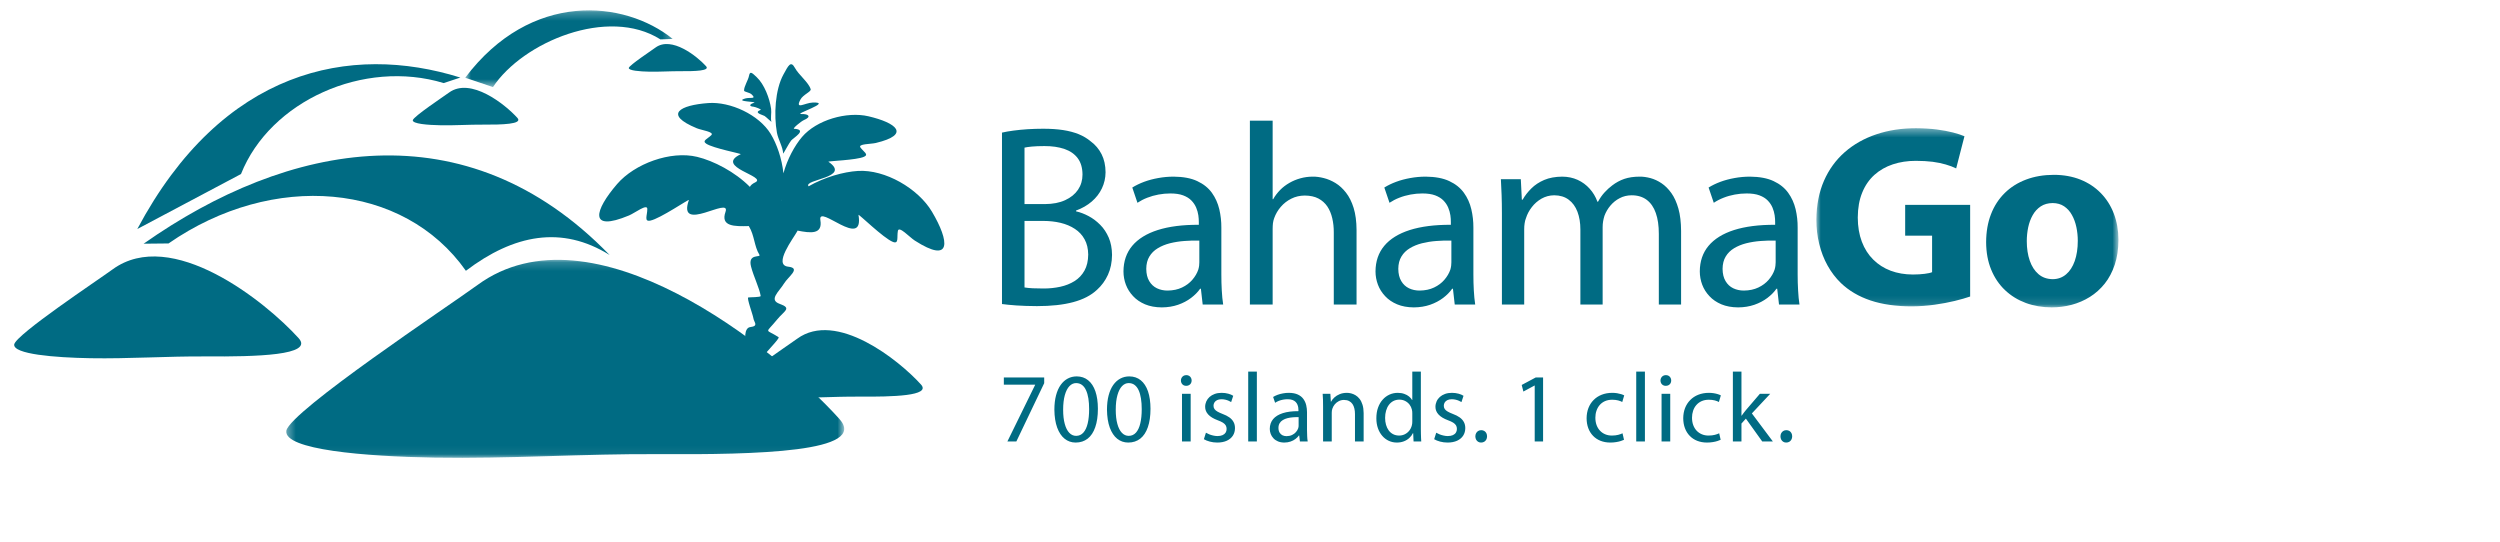
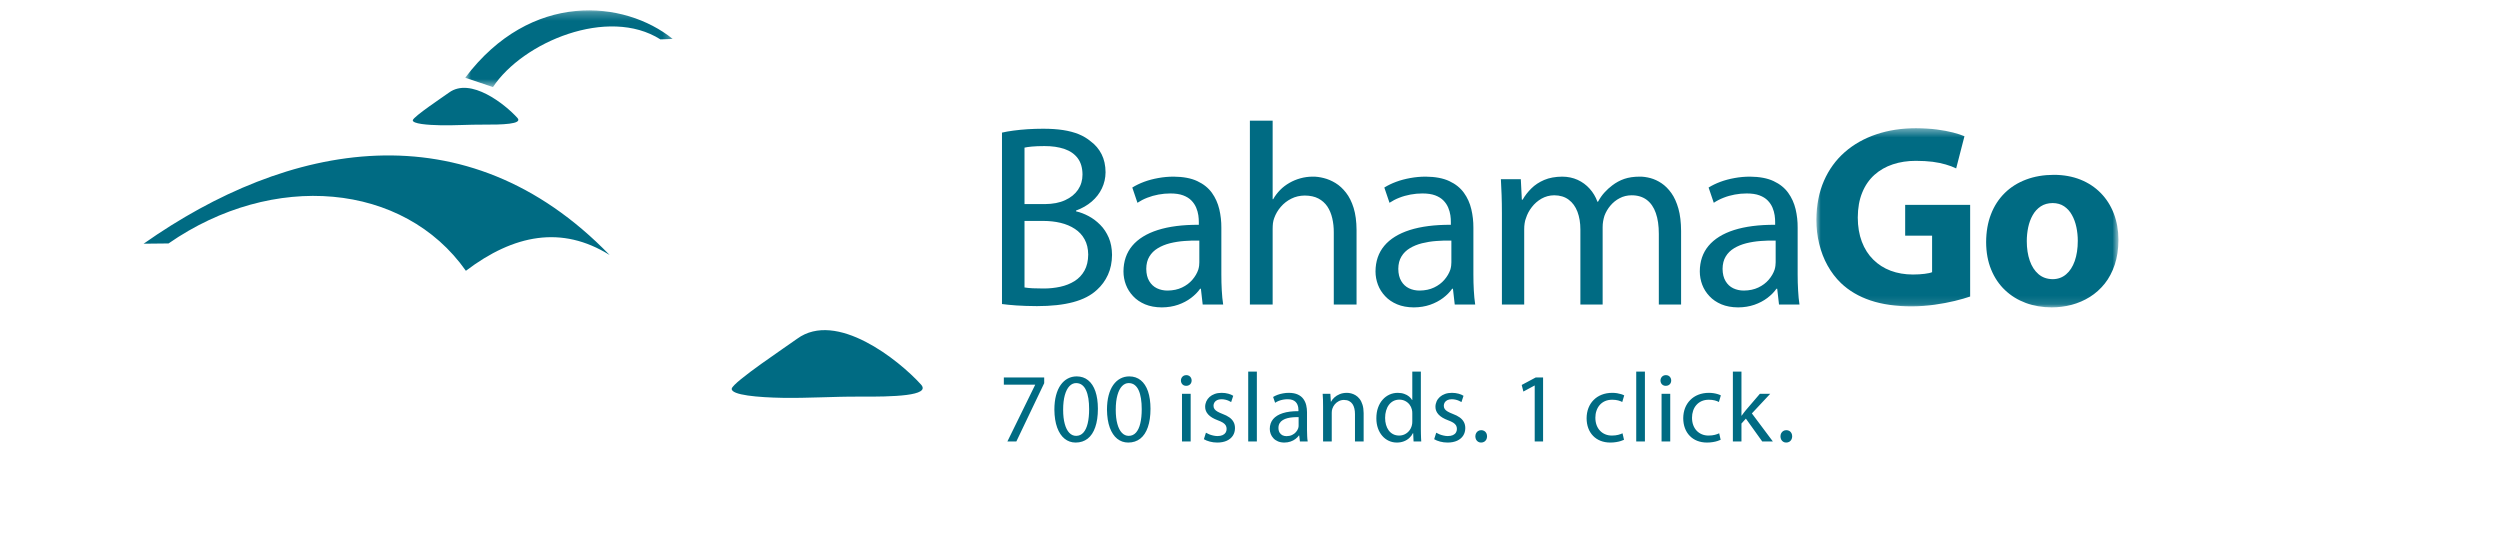
<svg xmlns="http://www.w3.org/2000/svg" viewBox="0 0 300 65" fill="none">
-   <path fill-rule="evenodd" clip-rule="evenodd" d="M1.705 41.325C1.969 40.102 11.72 33.634 13.51 32.327C20.57 27.172 31.819 36.145 35.836 40.58C37.711 42.651 30.737 42.808 24.715 42.771C20.1 42.739 15.449 43.067 10.852 42.986C6.547 42.909 1.543 42.503 1.705 41.325Z" fill="#006B83" />
  <path fill-rule="evenodd" clip-rule="evenodd" d="M49.535 14.422C49.632 13.973 53.218 11.593 53.877 11.112C56.472 9.215 60.611 12.517 62.089 14.149C62.778 14.91 60.213 14.968 57.998 14.955C56.301 14.943 54.59 15.063 52.898 15.033C51.314 15.006 49.474 14.856 49.535 14.422Z" fill="#006B83" />
-   <path fill-rule="evenodd" clip-rule="evenodd" d="M75.456 8.15C75.527 7.818 78.178 6.06 78.663 5.705C80.583 4.304 83.64 6.743 84.731 7.949C85.239 8.511 83.345 8.553 81.71 8.542C80.455 8.535 79.191 8.623 77.943 8.602C76.773 8.581 75.411 8.47 75.456 8.15Z" fill="#006B83" />
  <mask id="mask0_4117_1056" style="mask-type:luminance" maskUnits="userSpaceOnUse" x="34" y="31" width="68" height="24">
-     <path d="M34.348 54.941H101.305V31.181H34.348V54.941Z" fill="white" />
+     <path d="M34.348 54.941V31.181H34.348V54.941Z" fill="white" />
  </mask>
  <g mask="url(#mask0_4117_1056)">
    <path fill-rule="evenodd" clip-rule="evenodd" d="M34.355 51.688C34.867 49.312 53.823 36.736 57.301 34.198C71.023 24.175 92.891 41.616 100.701 50.242C104.343 54.264 90.788 54.571 79.083 54.497C70.111 54.438 61.068 55.073 52.133 54.917C43.764 54.769 34.039 53.978 34.355 51.688Z" fill="#006B83" />
  </g>
-   <path fill-rule="evenodd" clip-rule="evenodd" d="M93.979 18.437C93.954 17.655 93.379 16.741 93.231 15.919C92.853 13.813 93.003 10.775 94.015 8.936C94.594 7.888 94.889 7.216 95.397 8.157C95.843 8.986 97.042 9.891 97.282 10.707C97.369 10.998 96.362 11.355 96.05 11.95C95.38 13.227 96.585 12.335 97.533 12.305C100.022 12.226 95.135 13.719 96.172 13.685C97.072 13.658 97.395 14.023 96.463 14.412C96.158 14.539 95.057 15.438 95.289 15.453C96.957 15.55 95.23 16.516 94.933 16.868C94.697 17.149 94.035 18.416 93.979 18.437ZM92.573 14.626C92.535 14.624 91.931 14.03 91.745 13.915C91.514 13.771 90.36 13.542 91.284 13.18C91.413 13.13 90.625 12.824 90.431 12.807C89.832 12.76 89.948 12.493 90.462 12.345C91.055 12.173 88.019 12.225 89.439 11.815C89.981 11.656 90.824 11.939 90.212 11.342C89.927 11.063 89.294 11.045 89.287 10.866C89.275 10.361 89.785 9.629 89.886 9.079C90.001 8.454 90.29 8.779 90.809 9.266C91.718 10.12 92.361 11.807 92.533 13.065C92.6 13.558 92.442 14.179 92.573 14.626ZM93.746 23.978L93.755 24.039L93.73 24.021L93.746 23.978ZM91.237 43.23C91.669 42.468 93.642 40.598 93.428 40.459C91.789 39.399 91.805 40.129 93.256 38.342C94.103 37.299 95.07 36.998 93.567 36.466C92.203 35.98 93.483 35.001 94.081 34.024C94.591 33.183 96.164 32.171 94.584 32.002C92.73 31.8 95.235 28.56 95.659 27.771C95.677 27.738 95.691 27.705 95.706 27.672C97.264 27.981 98.737 28.162 98.445 26.416C98.102 24.366 103.737 30.093 103.019 25.79C102.986 25.598 106.024 28.596 107.153 29.031C107.889 29.315 107.607 28.468 107.745 27.712C107.867 27.053 109.131 28.456 109.769 28.866C114.259 31.748 113.942 28.953 111.834 25.402C110.188 22.629 106.217 20.313 102.95 20.513C101.223 20.618 98.949 21.259 97.029 22.357C96.36 21.507 102.241 21.346 99.412 19.412C99.28 19.321 102.795 19.226 103.698 18.806C104.287 18.531 103.622 18.213 103.253 17.699C102.929 17.253 104.486 17.302 105.092 17.158C109.367 16.135 107.526 14.729 104.215 13.954C101.626 13.349 97.985 14.387 96.24 16.44C95.354 17.483 94.473 19.107 94.011 20.797C93.83 19.029 93.205 17.251 92.481 16.066C91.077 13.766 87.642 12.173 84.993 12.367C81.6 12.615 79.563 13.718 83.626 15.395C84.203 15.632 85.746 15.825 85.359 16.217C84.913 16.666 84.206 16.877 84.746 17.24C85.573 17.797 89.029 18.439 88.884 18.506C85.638 20.048 92.16 21.158 90.614 21.892C90.276 22.052 90.079 22.233 89.988 22.426C88.2 20.621 85.624 19.296 83.656 18.822C80.474 18.054 76.16 19.641 74.054 22.084C71.359 25.212 70.559 27.908 75.483 25.854C76.182 25.563 77.673 24.401 77.677 25.073C77.68 25.839 77.256 26.627 78.03 26.475C79.217 26.244 82.732 23.823 82.667 24.005C81.209 28.117 87.757 23.464 87.061 25.422C86.43 27.201 88.159 27.173 89.859 27.129C90.554 28.266 90.496 29.552 91.123 30.559C91.378 30.97 89.709 30.344 90.123 31.979C90.417 33.148 91.138 34.584 91.281 35.512C91.308 35.688 89.968 35.657 89.796 35.694C89.582 35.741 90.356 37.798 90.404 38.182C90.465 38.671 91.094 39.12 90.024 39.252C88.574 39.431 90.045 44.794 91.237 43.23Z" fill="#006B83" />
  <path fill-rule="evenodd" clip-rule="evenodd" d="M87.807 46.636C87.981 45.822 94.471 41.517 95.661 40.648C100.359 37.218 107.844 43.187 110.517 46.141C111.764 47.517 107.124 47.621 103.118 47.595C100.046 47.577 96.95 47.793 93.893 47.74C91.028 47.689 87.699 47.419 87.807 46.636Z" fill="#006B83" />
  <path fill-rule="evenodd" clip-rule="evenodd" d="M17.236 29.245L20.224 29.214C32.767 20.513 48.435 21.881 55.907 32.495C61.656 28.139 67.404 27.012 73.153 30.599C55.87 12.779 34.517 17.085 17.236 29.245Z" fill="#006B83" />
-   <path fill-rule="evenodd" clip-rule="evenodd" d="M55.239 9.306L53.245 9.97C43.682 7.055 32.407 12.108 28.919 20.884L16.475 27.483C26.697 8.285 42.038 5.174 55.239 9.306Z" fill="#006B83" />
  <mask id="mask1_4117_1056" style="mask-type:luminance" maskUnits="userSpaceOnUse" x="55" y="1" width="26" height="10">
    <path d="M80.724 1.245H55.824V10.45H80.724V1.245Z" fill="white" />
  </mask>
  <g mask="url(#mask1_4117_1056)">
    <path fill-rule="evenodd" clip-rule="evenodd" d="M80.724 4.67L79.25 4.728C72.979 0.748 62.732 5.039 59.156 10.45L55.824 9.327C63.708 -1.138 74.933 -0.001 80.724 4.67Z" fill="#006B83" />
  </g>
  <path fill-rule="evenodd" clip-rule="evenodd" d="M214.341 53.107C214.486 53.106 214.616 53.075 214.723 53.009C214.83 52.943 214.912 52.857 214.97 52.745C215.031 52.632 215.062 52.506 215.062 52.362C215.06 52.215 215.031 52.088 214.973 51.975C214.914 51.864 214.833 51.778 214.729 51.716C214.626 51.652 214.504 51.621 214.365 51.619C214.224 51.621 214.103 51.652 213.998 51.717C213.894 51.782 213.805 51.869 213.747 51.981C213.687 52.093 213.657 52.219 213.655 52.362C213.657 52.506 213.687 52.632 213.743 52.745C213.801 52.857 213.881 52.943 213.983 53.009C214.085 53.075 214.207 53.106 214.341 53.107ZM208.975 44.589H207.945V52.976H208.975V50.826L209.506 50.235L211.467 52.976H212.744L210.225 49.609L212.425 47.258H211.183L209.493 49.232C209.409 49.334 209.324 49.443 209.236 49.557C209.151 49.671 209.072 49.778 208.998 49.882H208.975V44.589ZM206.303 51.996C206.157 52.066 205.982 52.127 205.775 52.182C205.571 52.237 205.321 52.263 205.025 52.267C204.74 52.267 204.477 52.219 204.237 52.12C203.996 52.022 203.788 51.881 203.607 51.695C203.429 51.509 203.291 51.285 203.192 51.021C203.092 50.758 203.044 50.46 203.041 50.129C203.041 49.832 203.085 49.553 203.172 49.293C203.26 49.033 203.386 48.804 203.559 48.606C203.732 48.407 203.941 48.251 204.193 48.138C204.444 48.026 204.732 47.969 205.061 47.968C205.344 47.969 205.586 47.999 205.785 48.053C205.982 48.108 206.142 48.169 206.267 48.24L206.502 47.447C206.407 47.394 206.285 47.345 206.14 47.299C205.992 47.253 205.826 47.215 205.644 47.185C205.461 47.156 205.267 47.141 205.061 47.141C204.592 47.142 204.171 47.22 203.791 47.37C203.418 47.518 203.095 47.731 202.827 48.005C202.557 48.276 202.35 48.6 202.205 48.969C202.064 49.34 201.991 49.746 201.988 50.189C201.991 50.627 202.059 51.025 202.192 51.381C202.327 51.739 202.518 52.046 202.769 52.303C203.014 52.561 203.316 52.759 203.663 52.897C204.013 53.035 204.405 53.106 204.837 53.107C205.092 53.106 205.328 53.085 205.545 53.05C205.759 53.015 205.943 52.973 206.104 52.919C206.264 52.869 206.387 52.821 206.478 52.775L206.303 51.996ZM199.908 45.014C199.777 45.016 199.662 45.044 199.565 45.102C199.468 45.161 199.392 45.241 199.339 45.337C199.285 45.435 199.257 45.543 199.257 45.664C199.257 45.782 199.285 45.889 199.336 45.986C199.387 46.082 199.461 46.158 199.553 46.215C199.647 46.271 199.757 46.3 199.884 46.301C200.022 46.3 200.141 46.271 200.239 46.215C200.336 46.158 200.414 46.082 200.468 45.986C200.519 45.889 200.545 45.782 200.545 45.664C200.545 45.54 200.519 45.428 200.465 45.333C200.412 45.235 200.336 45.158 200.241 45.099C200.146 45.043 200.034 45.016 199.908 45.014ZM199.387 52.978H200.428V47.258H199.387V52.978ZM196.347 52.976H197.39V44.589H196.347V52.976ZM194.704 51.996C194.559 52.066 194.383 52.127 194.177 52.182C193.973 52.237 193.723 52.263 193.428 52.267C193.141 52.267 192.881 52.219 192.639 52.12C192.397 52.022 192.191 51.881 192.012 51.695C191.831 51.509 191.693 51.285 191.593 51.021C191.496 50.758 191.445 50.46 191.443 50.129C191.443 49.832 191.486 49.553 191.576 49.293C191.663 49.033 191.79 48.804 191.961 48.606C192.132 48.407 192.344 48.251 192.594 48.138C192.845 48.026 193.137 47.969 193.465 47.968C193.746 47.969 193.988 47.999 194.187 48.053C194.386 48.108 194.546 48.169 194.67 48.24L194.906 47.447C194.809 47.394 194.69 47.345 194.544 47.299C194.396 47.253 194.23 47.215 194.047 47.185C193.863 47.156 193.672 47.141 193.465 47.141C192.996 47.142 192.573 47.22 192.196 47.37C191.819 47.518 191.496 47.731 191.229 48.005C190.959 48.276 190.752 48.6 190.609 48.969C190.467 49.34 190.395 49.746 190.392 50.189C190.395 50.627 190.461 51.025 190.594 51.381C190.727 51.739 190.92 52.046 191.17 52.303C191.418 52.561 191.717 52.759 192.065 52.897C192.417 53.035 192.805 53.106 193.239 53.107C193.496 53.106 193.731 53.085 193.945 53.05C194.159 53.015 194.345 52.973 194.505 52.919C194.665 52.869 194.789 52.821 194.881 52.775L194.704 51.996ZM184.165 52.976H185.17V45.297H184.285L182.605 46.195L182.806 46.986L184.14 46.266H184.165V52.976ZM177.727 53.107C177.872 53.106 177.999 53.075 178.109 53.009C178.216 52.943 178.298 52.857 178.356 52.745C178.415 52.632 178.446 52.506 178.446 52.362C178.446 52.215 178.415 52.088 178.359 51.975C178.3 51.864 178.218 51.778 178.114 51.716C178.009 51.652 177.887 51.621 177.751 51.619C177.61 51.621 177.489 51.652 177.382 51.717C177.277 51.782 177.191 51.869 177.134 51.981C177.073 52.093 177.043 52.219 177.041 52.362C177.043 52.506 177.073 52.632 177.129 52.745C177.188 52.857 177.267 52.943 177.369 53.009C177.471 53.075 177.593 53.106 177.727 53.107ZM172.1 52.705C172.302 52.825 172.542 52.922 172.82 52.994C173.093 53.067 173.391 53.106 173.707 53.107C174.154 53.106 174.536 53.03 174.852 52.887C175.167 52.741 175.411 52.538 175.579 52.279C175.745 52.022 175.831 51.723 175.834 51.381C175.834 51.101 175.778 50.852 175.663 50.643C175.549 50.429 175.381 50.244 175.158 50.086C174.936 49.928 174.659 49.788 174.334 49.669C174.085 49.572 173.881 49.48 173.723 49.387C173.565 49.297 173.447 49.195 173.371 49.086C173.296 48.977 173.256 48.844 173.256 48.688C173.256 48.544 173.294 48.414 173.366 48.296C173.439 48.179 173.546 48.084 173.685 48.016C173.825 47.946 173.998 47.91 174.202 47.908C174.38 47.91 174.543 47.928 174.694 47.965C174.842 48.001 174.973 48.046 175.087 48.099C175.204 48.151 175.299 48.202 175.375 48.251L175.622 47.495C175.464 47.391 175.268 47.307 175.026 47.243C174.786 47.175 174.518 47.142 174.227 47.141C173.921 47.142 173.648 47.185 173.405 47.272C173.162 47.359 172.953 47.48 172.782 47.633C172.613 47.787 172.481 47.965 172.392 48.167C172.302 48.368 172.253 48.585 172.253 48.819C172.251 49.161 172.374 49.47 172.626 49.742C172.876 50.016 173.259 50.245 173.777 50.437C174.029 50.53 174.233 50.624 174.388 50.721C174.541 50.819 174.654 50.928 174.725 51.05C174.796 51.171 174.832 51.314 174.829 51.477C174.829 51.64 174.791 51.785 174.708 51.912C174.63 52.039 174.508 52.141 174.348 52.215C174.182 52.288 173.978 52.326 173.731 52.327C173.556 52.326 173.381 52.304 173.213 52.263C173.04 52.225 172.883 52.175 172.731 52.114C172.583 52.053 172.458 51.991 172.348 51.926L172.1 52.705ZM169.475 50.58C169.475 50.66 169.472 50.739 169.465 50.811C169.456 50.887 169.446 50.955 169.426 51.028C169.363 51.285 169.254 51.507 169.103 51.691C168.952 51.876 168.773 52.017 168.566 52.117C168.362 52.216 168.138 52.266 167.903 52.267C167.625 52.266 167.383 52.211 167.171 52.1C166.96 51.991 166.784 51.839 166.641 51.645C166.5 51.451 166.393 51.225 166.322 50.972C166.249 50.719 166.213 50.444 166.213 50.153C166.213 49.838 166.252 49.549 166.33 49.282C166.407 49.015 166.519 48.781 166.667 48.584C166.814 48.387 166.993 48.233 167.205 48.123C167.416 48.012 167.657 47.958 167.927 47.955C168.189 47.958 168.421 48.012 168.627 48.121C168.834 48.228 169.005 48.371 169.145 48.551C169.281 48.729 169.375 48.931 169.426 49.148C169.446 49.216 169.456 49.289 169.465 49.367C169.472 49.446 169.475 49.518 169.475 49.587V50.58ZM169.475 44.589V48.001H169.451C169.363 47.851 169.242 47.71 169.084 47.579C168.931 47.45 168.737 47.345 168.51 47.266C168.284 47.184 168.021 47.142 167.727 47.141C167.378 47.142 167.049 47.212 166.741 47.35C166.432 47.491 166.157 47.691 165.922 47.958C165.683 48.22 165.499 48.542 165.363 48.921C165.229 49.297 165.163 49.723 165.163 50.2C165.163 50.637 165.226 51.033 165.351 51.387C165.474 51.742 165.652 52.049 165.873 52.304C166.093 52.561 166.356 52.759 166.653 52.897C166.95 53.035 167.273 53.106 167.62 53.107C167.932 53.106 168.214 53.056 168.467 52.958C168.719 52.861 168.936 52.726 169.117 52.559C169.3 52.39 169.444 52.199 169.546 51.986H169.582L169.628 52.976H170.55C170.542 52.846 170.535 52.698 170.525 52.535C170.52 52.37 170.513 52.199 170.51 52.022C170.505 51.844 170.503 51.672 170.503 51.501V44.589H169.475ZM158.769 52.976H159.809V49.539C159.809 49.448 159.814 49.361 159.825 49.278C159.838 49.193 159.855 49.12 159.879 49.054C159.942 48.86 160.042 48.679 160.174 48.52C160.307 48.361 160.467 48.233 160.654 48.138C160.842 48.043 161.046 47.992 161.271 47.991C161.518 47.992 161.724 48.036 161.893 48.126C162.061 48.213 162.198 48.335 162.303 48.49C162.405 48.645 162.48 48.824 162.526 49.028C162.574 49.232 162.599 49.448 162.597 49.681V52.976H163.637V49.574C163.634 49.183 163.588 48.847 163.5 48.569C163.415 48.289 163.298 48.056 163.153 47.87C163.007 47.686 162.847 47.537 162.67 47.432C162.492 47.325 162.312 47.251 162.13 47.205C161.947 47.161 161.778 47.139 161.615 47.141C161.301 47.144 161.016 47.195 160.768 47.297C160.518 47.4 160.304 47.531 160.129 47.691C159.955 47.853 159.818 48.023 159.726 48.204H159.702L159.644 47.258H158.72C158.739 47.493 158.749 47.735 158.759 47.984C158.764 48.233 158.769 48.508 158.769 48.806V52.976ZM155.834 51.053C155.834 51.099 155.832 51.152 155.826 51.207C155.818 51.264 155.806 51.323 155.788 51.381C155.732 51.545 155.643 51.701 155.518 51.844C155.395 51.991 155.237 52.109 155.045 52.199C154.857 52.289 154.633 52.337 154.381 52.339C154.207 52.339 154.046 52.303 153.9 52.236C153.754 52.163 153.638 52.054 153.549 51.907C153.46 51.762 153.416 51.575 153.414 51.346C153.416 51.126 153.462 50.938 153.557 50.784C153.649 50.629 153.776 50.502 153.939 50.408C154.102 50.308 154.286 50.232 154.493 50.18C154.699 50.129 154.918 50.094 155.147 50.076C155.378 50.058 155.607 50.053 155.834 50.058V51.053ZM156.841 49.467C156.841 49.181 156.81 48.901 156.746 48.625C156.681 48.352 156.568 48.102 156.408 47.88C156.247 47.656 156.027 47.477 155.742 47.345C155.458 47.212 155.1 47.144 154.666 47.141C154.423 47.141 154.189 47.162 153.96 47.205C153.732 47.246 153.516 47.302 153.314 47.376C153.115 47.452 152.935 47.537 152.774 47.635L153.013 48.333C153.146 48.243 153.294 48.167 153.457 48.103C153.62 48.038 153.791 47.991 153.97 47.958C154.151 47.924 154.33 47.908 154.513 47.908C154.743 47.908 154.941 47.936 155.096 47.995C155.252 48.053 155.38 48.133 155.475 48.23C155.572 48.33 155.643 48.438 155.691 48.556C155.74 48.672 155.772 48.788 155.791 48.905C155.806 49.022 155.813 49.126 155.813 49.219V49.339C155.074 49.334 154.449 49.415 153.939 49.577C153.429 49.74 153.039 49.98 152.772 50.296C152.509 50.614 152.376 51.004 152.373 51.466C152.373 51.673 152.41 51.876 152.485 52.071C152.556 52.263 152.667 52.44 152.816 52.596C152.96 52.752 153.141 52.874 153.36 52.968C153.579 53.057 153.832 53.106 154.121 53.107C154.393 53.106 154.641 53.063 154.867 52.986C155.091 52.909 155.288 52.805 155.458 52.675C155.625 52.547 155.765 52.408 155.872 52.256H155.905L155.99 52.976H156.923C156.892 52.78 156.87 52.566 156.861 52.331C156.846 52.098 156.841 51.856 156.841 51.606V49.467ZM149.785 52.976H150.823V44.589H149.785V52.976ZM144.465 52.705C144.669 52.825 144.907 52.922 145.184 52.994C145.458 53.067 145.758 53.106 146.072 53.107C146.518 53.106 146.9 53.03 147.216 52.887C147.531 52.741 147.775 52.538 147.944 52.279C148.11 52.022 148.196 51.723 148.198 51.381C148.198 51.101 148.142 50.852 148.028 50.643C147.913 50.429 147.745 50.244 147.523 50.086C147.301 49.928 147.024 49.788 146.699 49.669C146.45 49.572 146.246 49.48 146.088 49.387C145.93 49.297 145.812 49.195 145.738 49.086C145.661 48.977 145.621 48.844 145.621 48.688C145.621 48.544 145.658 48.414 145.731 48.296C145.804 48.179 145.911 48.084 146.049 48.016C146.19 47.946 146.363 47.91 146.567 47.908C146.745 47.91 146.907 47.928 147.058 47.965C147.207 48.001 147.337 48.046 147.452 48.099C147.569 48.151 147.663 48.202 147.738 48.251L147.987 47.495C147.831 47.391 147.632 47.307 147.391 47.243C147.151 47.175 146.883 47.142 146.592 47.141C146.287 47.142 146.013 47.185 145.769 47.272C145.527 47.359 145.32 47.48 145.147 47.633C144.978 47.787 144.846 47.965 144.756 48.167C144.667 48.368 144.618 48.585 144.618 48.819C144.616 49.161 144.739 49.47 144.989 49.742C145.24 50.016 145.624 50.245 146.141 50.437C146.394 50.53 146.596 50.624 146.751 50.721C146.907 50.819 147.019 50.928 147.09 51.05C147.16 51.171 147.197 51.314 147.194 51.477C147.194 51.64 147.156 51.785 147.075 51.912C146.995 52.039 146.873 52.141 146.71 52.215C146.547 52.288 146.343 52.326 146.095 52.327C145.921 52.326 145.746 52.304 145.578 52.263C145.405 52.225 145.245 52.175 145.096 52.114C144.948 52.053 144.822 51.991 144.713 51.926L144.465 52.705ZM142.359 45.014C142.229 45.016 142.114 45.044 142.017 45.102C141.92 45.161 141.844 45.241 141.791 45.337C141.737 45.435 141.709 45.543 141.709 45.664C141.709 45.782 141.737 45.889 141.788 45.986C141.839 46.082 141.913 46.158 142.005 46.215C142.099 46.271 142.209 46.3 142.336 46.301C142.474 46.3 142.591 46.271 142.69 46.215C142.788 46.158 142.865 46.082 142.918 45.986C142.969 45.889 142.997 45.782 142.997 45.664C142.997 45.54 142.969 45.428 142.916 45.333C142.862 45.235 142.788 45.158 142.693 45.099C142.598 45.043 142.484 45.016 142.359 45.014ZM141.839 52.978H142.88V47.258H141.839V52.978ZM135.448 45.97C135.719 45.973 135.953 46.045 136.15 46.193C136.346 46.341 136.509 46.55 136.636 46.828C136.762 47.101 136.856 47.432 136.915 47.815C136.978 48.199 137.007 48.626 137.007 49.101C137.007 49.76 136.95 50.327 136.835 50.804C136.723 51.282 136.55 51.65 136.32 51.91C136.089 52.17 135.797 52.301 135.448 52.303C135.132 52.302 134.857 52.18 134.623 51.935C134.39 51.691 134.21 51.336 134.084 50.872C133.954 50.405 133.89 49.84 133.89 49.172C133.89 48.473 133.959 47.888 134.094 47.411C134.227 46.937 134.41 46.579 134.643 46.335C134.878 46.093 135.145 45.97 135.448 45.97ZM135.517 45.167C135.127 45.167 134.77 45.253 134.441 45.428C134.115 45.601 133.834 45.855 133.592 46.193C133.352 46.531 133.167 46.95 133.036 47.445C132.905 47.943 132.839 48.513 132.837 49.161C132.849 50.01 132.96 50.727 133.174 51.314C133.391 51.9 133.687 52.346 134.064 52.649C134.444 52.952 134.883 53.106 135.389 53.107C135.953 53.106 136.433 52.948 136.833 52.637C137.229 52.326 137.532 51.869 137.741 51.265C137.953 50.663 138.057 49.926 138.06 49.054C138.057 48.238 137.955 47.537 137.759 46.959C137.56 46.381 137.267 45.937 136.891 45.632C136.512 45.324 136.055 45.17 135.517 45.167ZM129.135 45.97C129.407 45.973 129.64 46.045 129.84 46.193C130.037 46.341 130.197 46.55 130.323 46.828C130.45 47.101 130.545 47.432 130.606 47.815C130.667 48.199 130.695 48.626 130.695 49.101C130.695 49.76 130.639 50.327 130.525 50.804C130.412 51.282 130.239 51.65 130.007 51.91C129.779 52.17 129.487 52.301 129.135 52.303C128.819 52.302 128.545 52.18 128.311 51.935C128.078 51.691 127.9 51.336 127.772 50.872C127.643 50.405 127.577 49.84 127.577 49.172C127.577 48.473 127.648 47.888 127.781 47.411C127.915 46.937 128.097 46.579 128.333 46.335C128.566 46.093 128.834 45.97 129.135 45.97ZM129.208 45.167C128.814 45.167 128.456 45.253 128.129 45.428C127.803 45.601 127.521 45.855 127.28 46.193C127.04 46.531 126.855 46.95 126.724 47.445C126.592 47.943 126.528 48.513 126.525 49.161C126.536 50.01 126.648 50.727 126.862 51.314C127.079 51.9 127.375 52.346 127.755 52.649C128.132 52.952 128.573 53.106 129.076 53.107C129.64 53.106 130.122 52.948 130.521 52.637C130.919 52.326 131.22 51.869 131.429 51.265C131.641 50.663 131.746 49.926 131.748 49.054C131.746 48.238 131.646 47.537 131.447 46.959C131.248 46.381 130.958 45.937 130.578 45.632C130.202 45.324 129.744 45.17 129.208 45.167ZM120.461 45.297V46.159H124.218V46.183L120.887 52.976H121.962L125.304 45.981V45.297H120.461Z" fill="#006B83" />
  <mask id="mask2_4117_1056" style="mask-type:luminance" maskUnits="userSpaceOnUse" x="217" y="15" width="38" height="22">
    <path d="M254.214 36.887V15.386H217.963V36.887H254.214Z" fill="white" />
  </mask>
  <g mask="url(#mask2_4117_1056)">
    <path fill-rule="evenodd" clip-rule="evenodd" d="M236.418 24.583H228.62V28.281H231.851V32.662C231.659 32.746 231.361 32.807 230.959 32.859C230.555 32.91 230.084 32.942 229.551 32.942C228.577 32.942 227.687 32.787 226.881 32.487C226.072 32.181 225.374 31.735 224.787 31.149C224.198 30.566 223.74 29.85 223.42 29.001C223.099 28.156 222.938 27.194 222.933 26.105C222.938 24.96 223.116 23.961 223.468 23.108C223.813 22.253 224.307 21.548 224.933 20.983C225.563 20.419 226.299 20 227.143 19.72C227.982 19.441 228.905 19.301 229.895 19.301C230.655 19.301 231.333 19.343 231.919 19.414C232.504 19.494 233.027 19.602 233.482 19.736C233.944 19.869 234.362 20.025 234.74 20.208L235.735 16.348C235.393 16.198 234.938 16.054 234.373 15.903C233.807 15.76 233.156 15.633 232.405 15.536C231.654 15.444 230.83 15.392 229.926 15.386C228.2 15.386 226.611 15.628 225.167 16.116C223.716 16.603 222.452 17.312 221.38 18.249C220.309 19.188 219.475 20.331 218.879 21.689C218.284 23.05 217.978 24.606 217.963 26.355C217.963 27.378 218.075 28.358 218.31 29.286C218.537 30.212 218.866 31.073 219.309 31.865C219.745 32.651 220.281 33.357 220.913 33.968C221.872 34.884 223.053 35.583 224.46 36.055C225.865 36.526 227.523 36.764 229.428 36.764C230.359 36.758 231.265 36.691 232.145 36.567C233.027 36.442 233.835 36.292 234.571 36.112C235.309 35.929 235.926 35.755 236.418 35.583V24.583ZM246.476 20.98C245.244 20.983 244.13 21.17 243.131 21.548C242.137 21.922 241.281 22.459 240.567 23.163C239.853 23.869 239.298 24.717 238.917 25.711C238.532 26.7 238.341 27.822 238.336 29.058C238.341 30.285 238.542 31.389 238.94 32.351C239.335 33.319 239.889 34.138 240.598 34.812C241.314 35.49 242.142 36.002 243.094 36.355C244.048 36.707 245.078 36.882 246.196 36.887C247.016 36.887 247.817 36.784 248.595 36.579C249.37 36.37 250.102 36.059 250.78 35.635C251.453 35.215 252.049 34.682 252.567 34.035C253.08 33.393 253.478 32.631 253.772 31.756C254.064 30.882 254.207 29.892 254.215 28.779C254.207 27.621 254.022 26.572 253.654 25.619C253.286 24.666 252.764 23.847 252.081 23.155C251.4 22.459 250.584 21.927 249.64 21.548C248.692 21.175 247.638 20.983 246.476 20.98ZM246.32 24.367C246.855 24.372 247.317 24.501 247.698 24.759C248.077 25.019 248.393 25.359 248.631 25.797C248.875 26.229 249.049 26.713 249.164 27.25C249.278 27.784 249.334 28.339 249.334 28.903C249.334 29.83 249.21 30.636 248.967 31.326C248.724 32.009 248.381 32.543 247.932 32.921C247.482 33.304 246.947 33.496 246.32 33.501C245.647 33.491 245.078 33.294 244.616 32.896C244.157 32.501 243.809 31.964 243.571 31.28C243.333 30.592 243.214 29.814 243.214 28.934C243.214 28.368 243.272 27.817 243.384 27.276C243.498 26.736 243.681 26.246 243.928 25.811C244.176 25.371 244.497 25.024 244.891 24.764C245.285 24.506 245.761 24.372 246.32 24.367Z" fill="#006B83" />
  </g>
  <path fill-rule="evenodd" clip-rule="evenodd" d="M120.238 36.484C120.688 36.547 121.267 36.603 121.973 36.654C122.676 36.703 123.5 36.728 124.432 36.734C126.141 36.734 127.592 36.578 128.783 36.256C129.979 35.936 130.931 35.443 131.641 34.775C132.19 34.279 132.63 33.684 132.95 32.983C133.271 32.285 133.437 31.481 133.444 30.58C133.437 29.805 133.304 29.115 133.05 28.519C132.79 27.923 132.455 27.405 132.029 26.982C131.604 26.553 131.145 26.205 130.637 25.934C130.134 25.666 129.625 25.473 129.125 25.36V25.266C129.854 25.001 130.481 24.639 131.009 24.185C131.539 23.728 131.947 23.201 132.231 22.601C132.516 22 132.662 21.359 132.667 20.667C132.662 19.844 132.501 19.119 132.19 18.504C131.874 17.887 131.443 17.374 130.894 16.971C130.476 16.619 129.995 16.329 129.451 16.105C128.906 15.884 128.279 15.718 127.582 15.609C126.876 15.5 126.075 15.448 125.177 15.448C124.55 15.448 123.936 15.469 123.328 15.505C122.722 15.546 122.158 15.598 121.631 15.67C121.096 15.739 120.637 15.821 120.238 15.914V36.484ZM122.941 17.716C123.153 17.665 123.449 17.624 123.831 17.587C124.216 17.552 124.718 17.529 125.333 17.529C126.25 17.525 127.052 17.644 127.732 17.877C128.416 18.111 128.948 18.478 129.326 18.985C129.704 19.487 129.895 20.14 129.9 20.948C129.9 21.626 129.721 22.233 129.364 22.766C129.005 23.293 128.493 23.713 127.819 24.019C127.151 24.33 126.345 24.483 125.396 24.491H122.941V17.716ZM122.941 26.511H125.177C125.924 26.511 126.619 26.587 127.271 26.742C127.917 26.898 128.493 27.14 128.989 27.469C129.487 27.795 129.877 28.214 130.155 28.728C130.435 29.233 130.578 29.845 130.586 30.549C130.578 31.305 130.43 31.946 130.139 32.47C129.849 32.993 129.451 33.414 128.948 33.73C128.442 34.046 127.87 34.273 127.23 34.413C126.587 34.551 125.914 34.624 125.21 34.62C124.728 34.62 124.298 34.609 123.923 34.593C123.546 34.573 123.22 34.541 122.941 34.495V26.511ZM146.562 27.318C146.567 26.562 146.484 25.828 146.314 25.102C146.141 24.381 145.848 23.723 145.43 23.14C145.009 22.555 144.423 22.083 143.676 21.735C142.933 21.382 141.99 21.208 140.845 21.197C140.208 21.197 139.591 21.254 138.991 21.364C138.39 21.472 137.821 21.621 137.292 21.818C136.765 22.015 136.293 22.244 135.875 22.504L136.494 24.335C136.852 24.098 137.241 23.894 137.67 23.728C138.101 23.558 138.545 23.434 139.017 23.346C139.489 23.256 139.965 23.215 140.439 23.215C141.052 23.215 141.564 23.288 141.977 23.443C142.388 23.599 142.724 23.805 142.972 24.065C143.227 24.325 143.412 24.61 143.543 24.919C143.672 25.225 143.755 25.531 143.801 25.837C143.842 26.141 143.864 26.416 143.859 26.666V26.975C141.917 26.966 140.274 27.177 138.935 27.602C137.588 28.033 136.568 28.665 135.867 29.499C135.174 30.332 134.822 31.358 134.817 32.569C134.817 33.117 134.914 33.653 135.107 34.165C135.299 34.672 135.587 35.132 135.977 35.542C136.361 35.955 136.837 36.277 137.41 36.52C137.987 36.759 138.652 36.882 139.416 36.887C140.131 36.882 140.782 36.775 141.373 36.571C141.964 36.365 142.481 36.09 142.926 35.754C143.37 35.418 143.735 35.05 144.015 34.651H144.107L144.323 36.547H146.781C146.7 36.029 146.644 35.463 146.613 34.849C146.577 34.236 146.562 33.6 146.562 32.942V27.318ZM143.92 31.481C143.92 31.605 143.91 31.746 143.895 31.89C143.874 32.041 143.842 32.197 143.796 32.352C143.65 32.781 143.412 33.191 143.086 33.568C142.76 33.951 142.347 34.262 141.844 34.5C141.348 34.739 140.763 34.863 140.098 34.868C139.639 34.868 139.215 34.775 138.83 34.593C138.446 34.408 138.142 34.123 137.909 33.735C137.675 33.35 137.557 32.86 137.552 32.259C137.557 31.679 137.68 31.181 137.928 30.778C138.172 30.373 138.509 30.042 138.935 29.787C139.358 29.53 139.846 29.332 140.388 29.192C140.932 29.058 141.506 28.963 142.114 28.919C142.719 28.871 143.319 28.857 143.92 28.871V31.481ZM149.987 36.547H152.718V27.474C152.718 27.226 152.731 26.997 152.754 26.783C152.782 26.572 152.83 26.37 152.905 26.169C153.083 25.674 153.345 25.225 153.698 24.817C154.046 24.414 154.465 24.085 154.952 23.843C155.439 23.595 155.982 23.471 156.574 23.465C157.214 23.471 157.76 23.585 158.204 23.818C158.649 24.052 159.006 24.373 159.281 24.776C159.55 25.184 159.748 25.656 159.871 26.188C159.996 26.727 160.059 27.296 160.054 27.908V36.547H162.786V27.597C162.781 26.567 162.661 25.687 162.436 24.95C162.207 24.217 161.901 23.604 161.519 23.118C161.141 22.632 160.72 22.244 160.256 21.963C159.794 21.683 159.328 21.487 158.856 21.369C158.387 21.249 157.946 21.191 157.536 21.197C157.023 21.197 156.528 21.264 156.056 21.395C155.584 21.524 155.144 21.708 154.738 21.941C154.32 22.18 153.942 22.464 153.611 22.802C153.28 23.145 153.001 23.507 152.782 23.901H152.718V14.484H149.987V36.547ZM176.807 27.318C176.812 26.562 176.727 25.828 176.557 25.102C176.388 24.381 176.093 23.723 175.672 23.14C175.251 22.555 174.669 22.083 173.922 21.735C173.176 21.382 172.234 21.208 171.089 21.197C170.452 21.197 169.837 21.254 169.236 21.364C168.636 21.472 168.065 21.621 167.537 21.818C167.007 22.015 166.538 22.244 166.118 22.504L166.741 24.335C167.098 24.098 167.484 23.894 167.914 23.728C168.345 23.558 168.792 23.434 169.263 23.346C169.732 23.256 170.209 23.215 170.686 23.215C171.298 23.215 171.808 23.288 172.224 23.443C172.632 23.599 172.969 23.805 173.218 24.065C173.473 24.325 173.657 24.61 173.787 24.919C173.917 25.225 174.001 25.531 174.047 25.837C174.088 26.141 174.109 26.416 174.103 26.666V26.975C172.163 26.966 170.52 27.177 169.179 27.602C167.832 28.033 166.81 28.665 166.113 29.499C165.418 30.332 165.068 31.358 165.061 32.569C165.061 33.117 165.16 33.653 165.352 34.165C165.542 34.672 165.833 35.132 166.221 35.542C166.604 35.955 167.08 36.277 167.657 36.52C168.23 36.759 168.899 36.882 169.659 36.887C170.374 36.882 171.028 36.775 171.619 36.571C172.206 36.365 172.726 36.09 173.172 35.754C173.616 35.418 173.978 35.05 174.258 34.651H174.353L174.569 36.547H177.024C176.946 36.029 176.89 35.463 176.858 34.849C176.822 34.236 176.807 33.6 176.807 32.942V27.318ZM174.165 31.481C174.165 31.605 174.156 31.746 174.139 31.89C174.119 32.041 174.088 32.197 174.042 32.352C173.896 32.781 173.657 33.191 173.331 33.568C173.006 33.951 172.591 34.262 172.091 34.5C171.592 34.739 171.005 34.863 170.345 34.868C169.883 34.868 169.457 34.775 169.076 34.593C168.692 34.408 168.386 34.123 168.154 33.735C167.922 33.35 167.8 32.86 167.795 32.259C167.8 31.679 167.927 31.181 168.174 30.778C168.417 30.373 168.753 30.042 169.179 29.787C169.603 29.53 170.089 29.332 170.633 29.192C171.178 29.058 171.752 28.963 172.357 28.919C172.965 28.871 173.565 28.857 174.165 28.871V31.481ZM180.229 36.547H182.904V27.505C182.904 27.267 182.918 27.033 182.955 26.801C182.986 26.567 183.042 26.36 183.12 26.169C183.266 25.702 183.498 25.266 183.819 24.853C184.136 24.437 184.523 24.103 184.979 23.838C185.436 23.58 185.946 23.439 186.505 23.434C187.201 23.439 187.782 23.614 188.246 23.966C188.713 24.314 189.06 24.795 189.294 25.408C189.526 26.023 189.646 26.732 189.646 27.535V36.547H192.317V27.255C192.317 27.007 192.336 26.768 192.377 26.536C192.419 26.307 192.472 26.09 192.536 25.889C192.701 25.449 192.939 25.038 193.25 24.671C193.561 24.304 193.928 24.003 194.359 23.782C194.787 23.553 195.267 23.439 195.797 23.434C196.521 23.434 197.128 23.621 197.61 23.983C198.092 24.35 198.459 24.873 198.697 25.564C198.941 26.251 199.059 27.084 199.059 28.064V36.547H201.731V27.721C201.726 26.681 201.619 25.784 201.41 25.038C201.198 24.289 200.918 23.667 200.566 23.172C200.209 22.673 199.816 22.28 199.385 21.991C198.949 21.698 198.505 21.497 198.056 21.372C197.598 21.254 197.169 21.191 196.76 21.197C196.055 21.197 195.44 21.29 194.917 21.466C194.395 21.647 193.907 21.913 193.466 22.252C193.15 22.486 192.849 22.761 192.555 23.081C192.261 23.397 191.997 23.777 191.758 24.21H191.694C191.478 23.614 191.163 23.091 190.758 22.642C190.353 22.192 189.874 21.839 189.32 21.584C188.764 21.331 188.149 21.203 187.471 21.197C186.637 21.203 185.913 21.336 185.305 21.594C184.699 21.854 184.182 22.192 183.763 22.611C183.343 23.026 182.991 23.476 182.716 23.961H182.621L182.498 21.507H180.106C180.137 22.124 180.169 22.756 180.193 23.412C180.216 24.07 180.229 24.791 180.229 25.577V36.547ZM215.718 27.318C215.726 26.562 215.642 25.828 215.473 25.102C215.3 24.381 215.006 23.723 214.586 23.14C214.165 22.555 213.582 22.083 212.836 21.735C212.089 21.382 211.146 21.208 210.004 21.197C209.365 21.197 208.749 21.254 208.15 21.364C207.55 21.472 206.979 21.621 206.451 21.818C205.921 22.015 205.452 22.244 205.031 22.504L205.653 24.335C206.01 24.098 206.4 23.894 206.829 23.728C207.257 23.558 207.703 23.434 208.174 23.346C208.645 23.256 209.121 23.215 209.601 23.215C210.21 23.215 210.723 23.288 211.136 23.443C211.547 23.599 211.883 23.805 212.131 24.065C212.386 24.325 212.571 24.61 212.702 24.919C212.831 25.225 212.913 25.531 212.959 25.837C213 26.141 213.023 26.416 213.018 26.666V26.975C211.076 26.966 209.433 27.177 208.091 27.602C206.745 28.033 205.727 28.665 205.026 29.499C204.332 30.332 203.981 31.358 203.976 32.569C203.976 33.117 204.074 33.653 204.266 34.165C204.457 34.672 204.747 35.132 205.136 35.542C205.518 35.955 205.994 36.277 206.569 36.52C207.143 36.759 207.811 36.882 208.575 36.887C209.289 36.882 209.94 36.775 210.531 36.571C211.123 36.365 211.64 36.09 212.084 35.754C212.53 35.418 212.892 35.05 213.173 34.651H213.265L213.482 36.547H215.937C215.859 36.029 215.803 35.463 215.772 34.849C215.736 34.236 215.718 33.6 215.718 32.942V27.318ZM213.079 31.481C213.079 31.605 213.069 31.746 213.051 31.89C213.033 32.041 213 32.197 212.954 32.352C212.809 32.781 212.571 33.191 212.245 33.568C211.919 33.951 211.506 34.262 211.003 34.5C210.505 34.739 209.919 34.863 209.258 34.868C208.797 34.868 208.374 34.775 207.989 34.593C207.604 34.408 207.298 34.123 207.068 33.735C206.834 33.35 206.716 32.86 206.709 32.259C206.716 31.679 206.839 31.181 207.087 30.778C207.331 30.373 207.668 30.042 208.091 29.787C208.517 29.53 209.003 29.332 209.547 29.192C210.092 29.058 210.665 28.963 211.273 28.919C211.878 28.871 212.478 28.857 213.079 28.871V31.481Z" fill="#006B83" />
</svg>